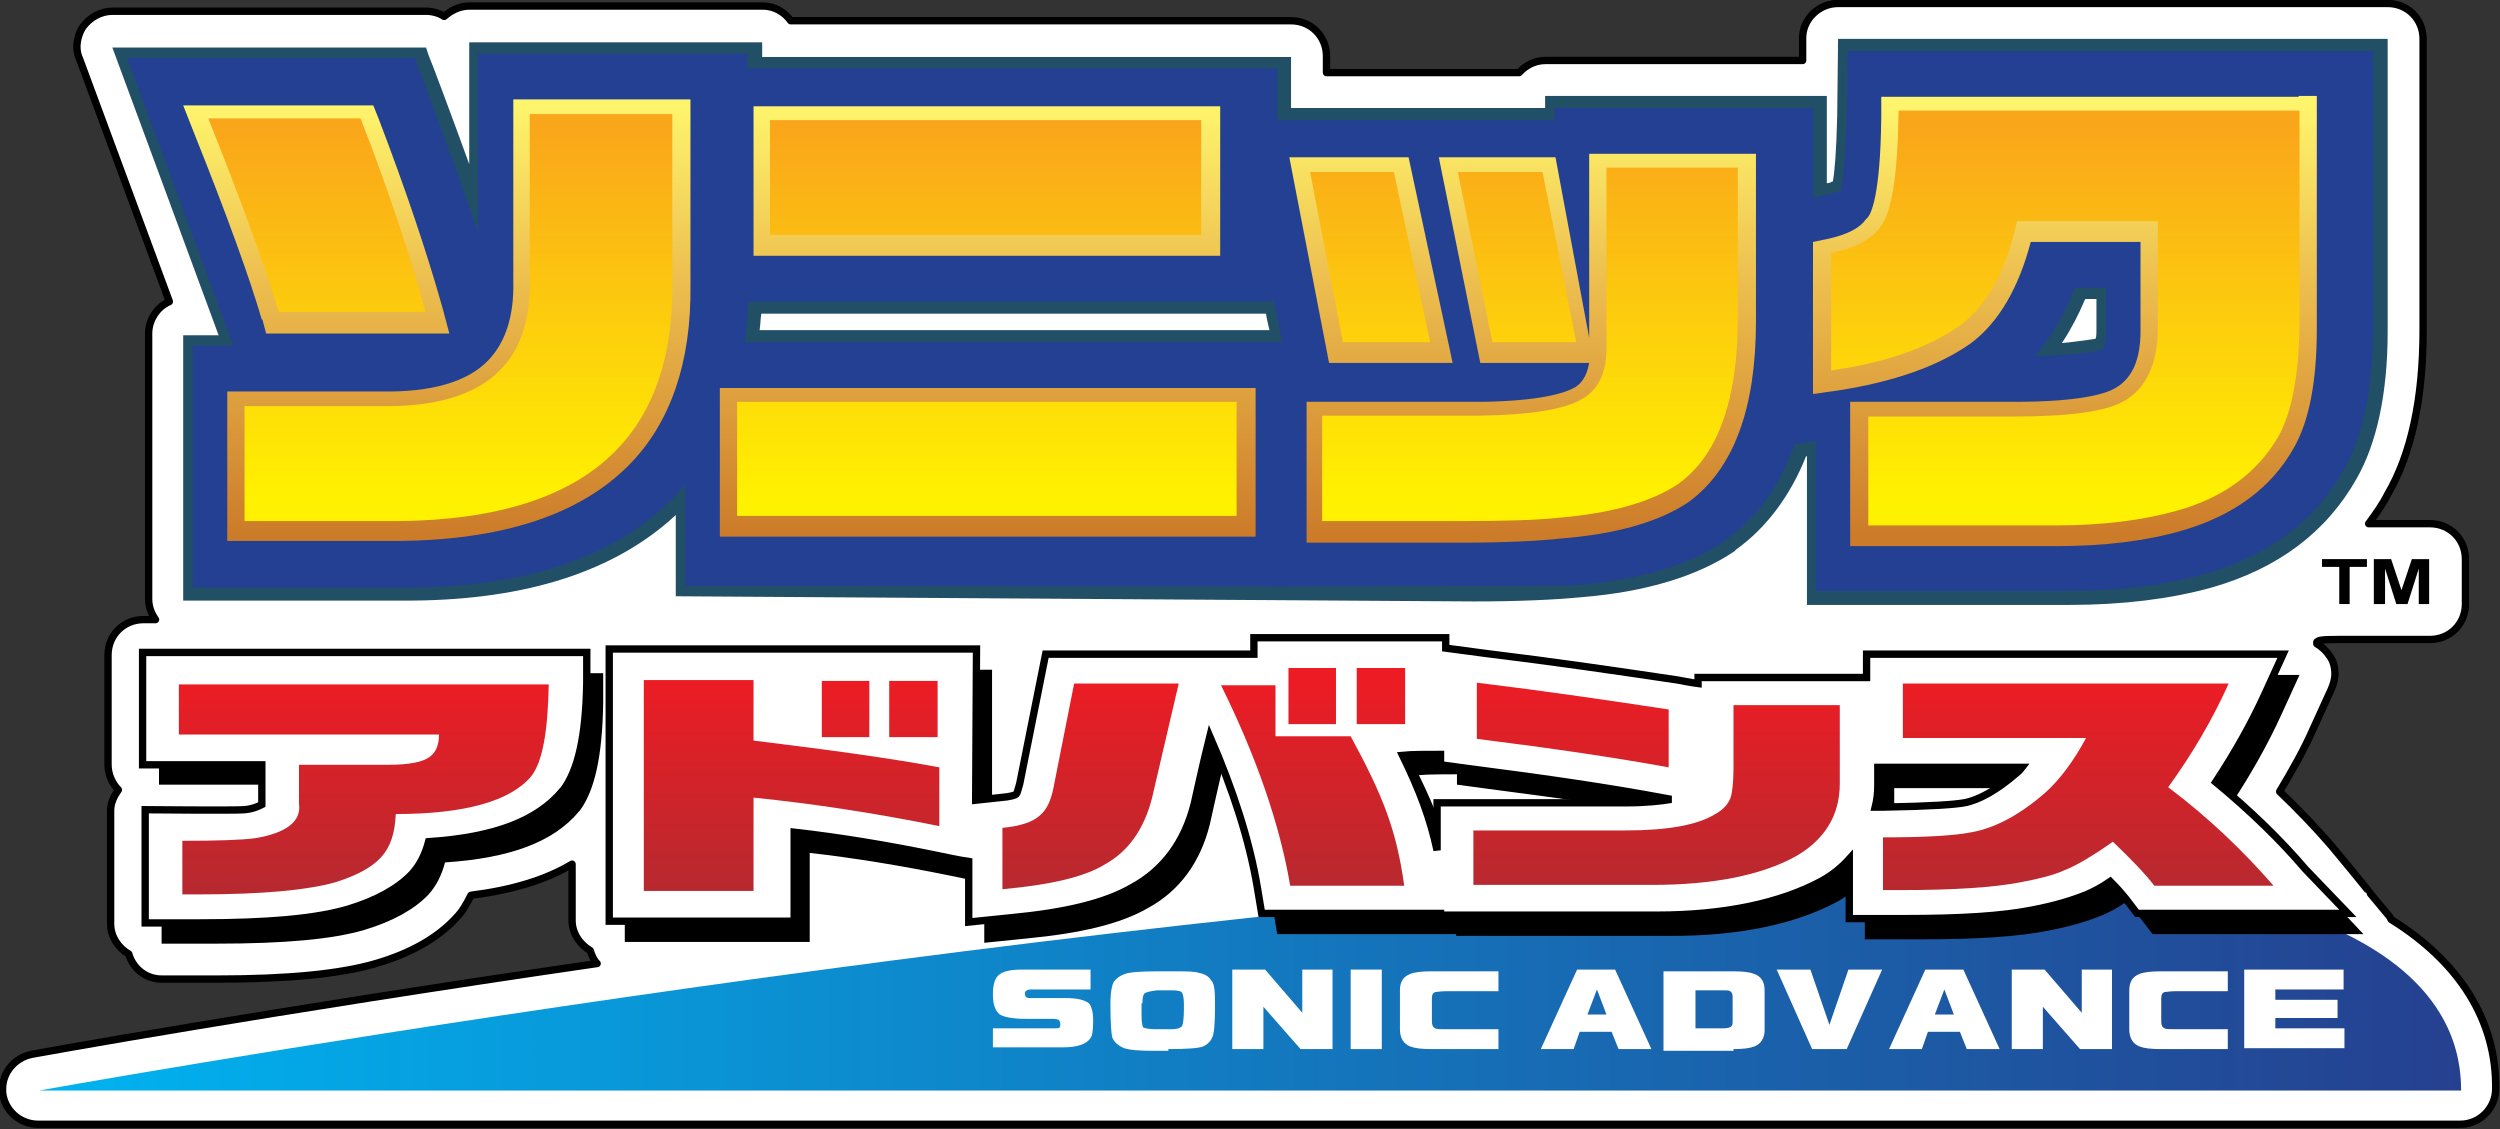
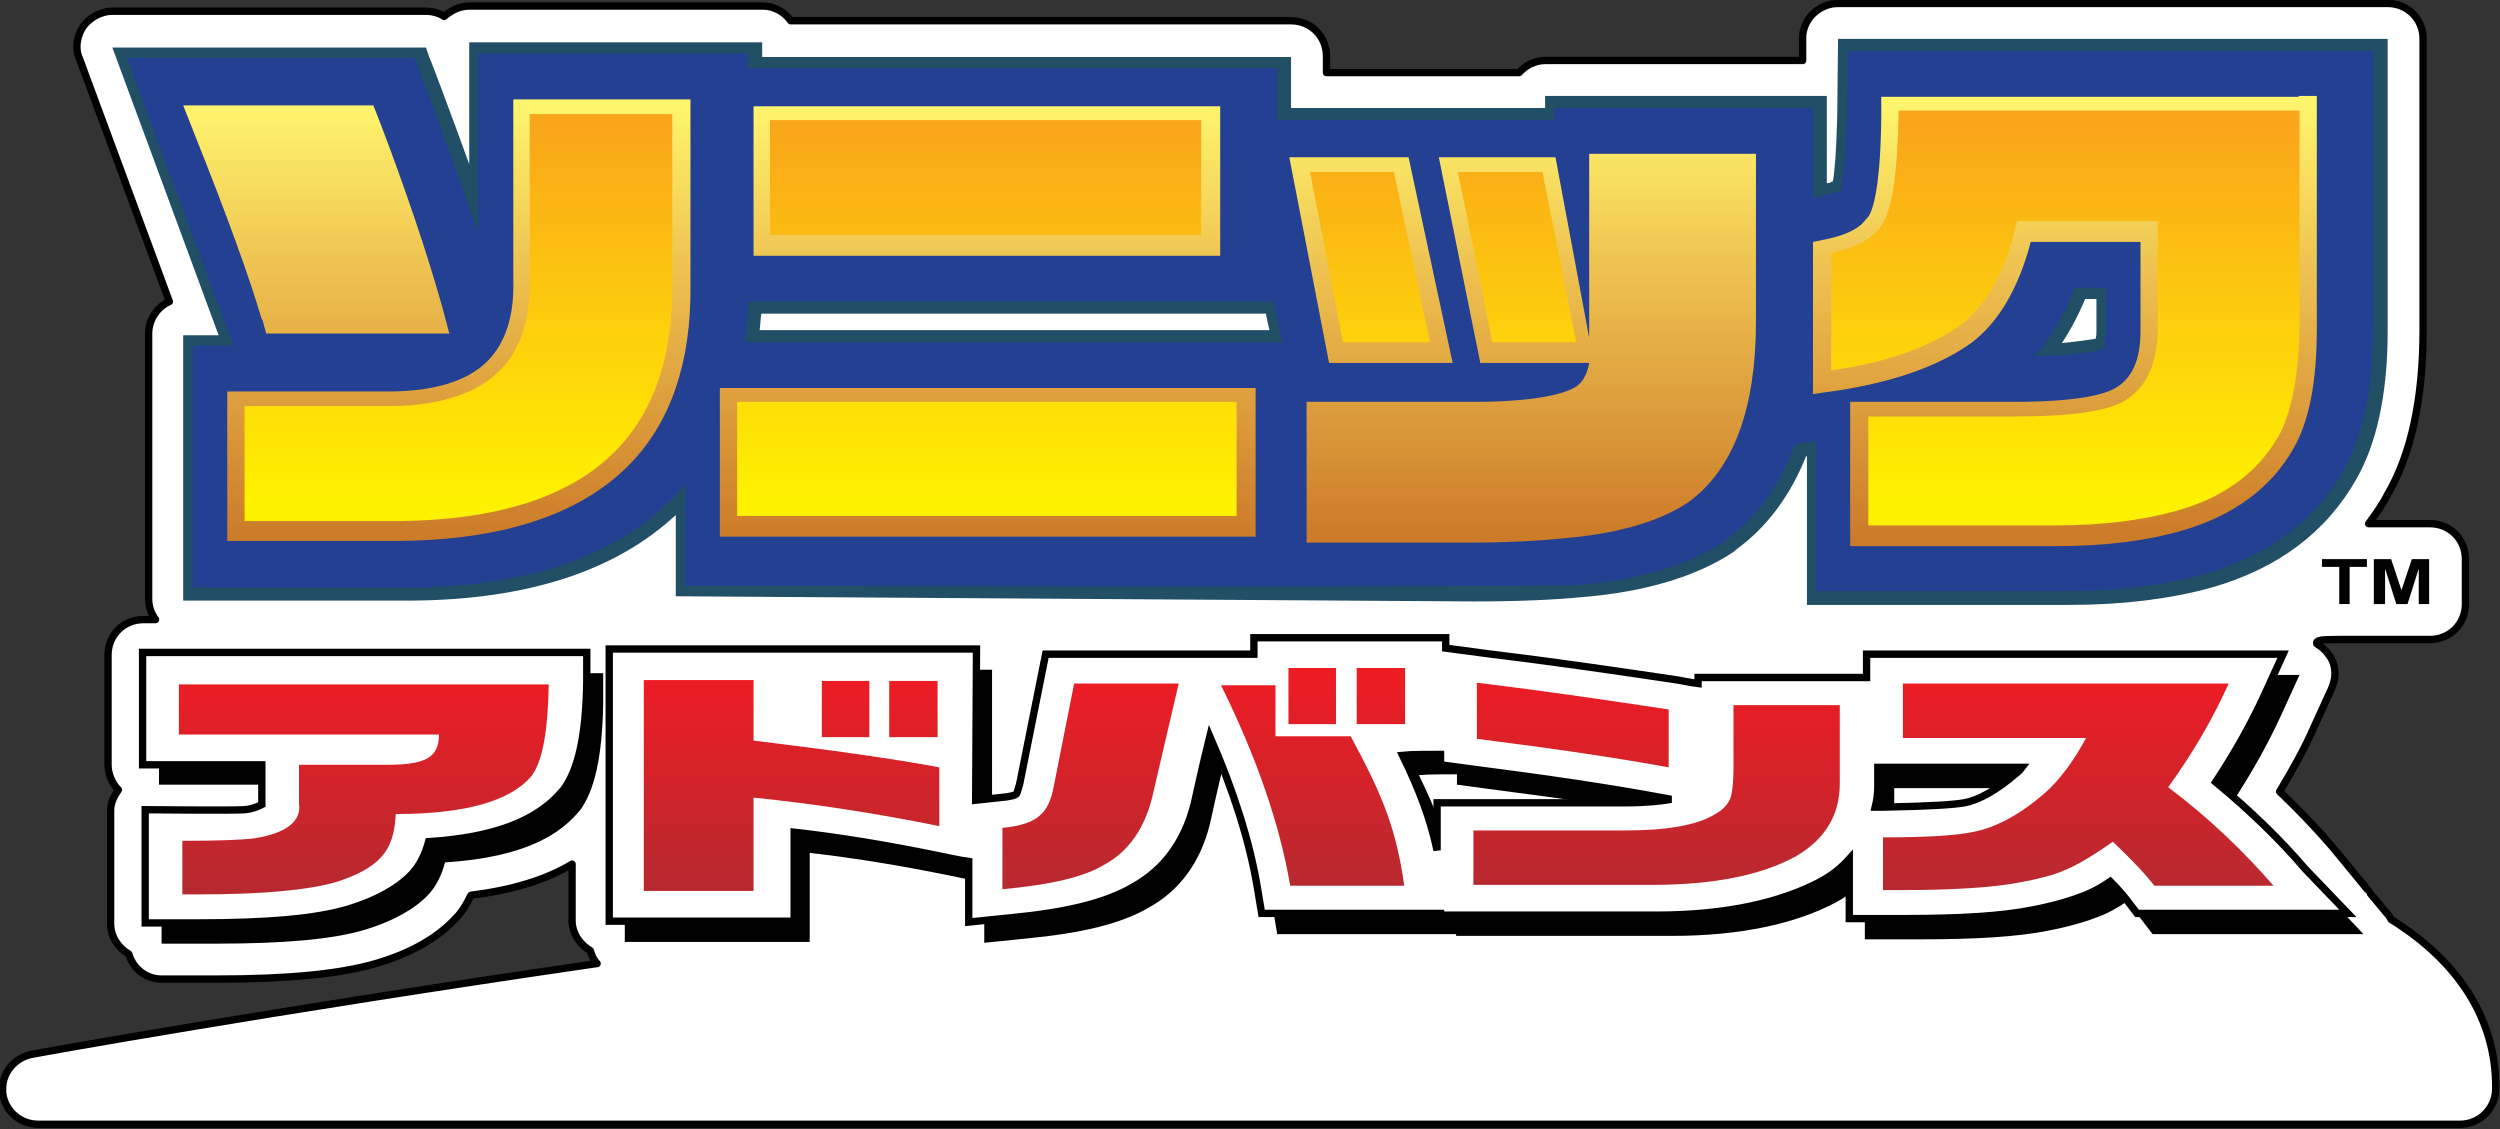
<svg xmlns="http://www.w3.org/2000/svg" version="1.1" id="Layer_1" x="0px" y="0px" viewBox="0 0 289.3 130.7" style="enable-background:new 0 0 289.3 130.7;" xml:space="preserve">
  <rect x="0" y="0" width="289.3" height="130.7" fill="#333333" stroke="none" />
  <style type="text/css">
	.st0{fill:#FFFFFF;stroke:#000000;stroke-width:0.85;stroke-linecap:round;stroke-linejoin:round;}
	.st1{fill:url(#SVGID_1_);}
	.st2{fill:#FFFFFF;}
	.st3{fill:#214F65;}
	.st4{fill:#FFFFFF;stroke:#000000;stroke-width:0.85;}
	.st5{fill:url(#SVGID_2_);}
	.st6{fill:url(#SVGID_3_);}
	.st7{fill:url(#SVGID_4_);}
	.st8{fill:url(#SVGID_5_);}
	.st9{fill:url(#SVGID_6_);}
	.st10{fill:#25408F;}
	.st11{fill:#234093;}
	.st12{fill:url(#SVGID_7_);}
	.st13{fill:url(#SVGID_8_);}
	.st14{fill:url(#SVGID_9_);}
	.st15{fill:url(#SVGID_10_);}
	.st16{fill:url(#SVGID_11_);}
	.st17{fill:url(#SVGID_12_);}
	.st18{fill:url(#SVGID_13_);}
	.st19{fill:url(#SVGID_14_);}
	.st20{fill:url(#SVGID_15_);}
	.st21{fill:url(#SVGID_16_);}
	.st22{fill:url(#SVGID_17_);}
	.st23{fill:url(#SVGID_18_);}
	.st24{fill:url(#SVGID_19_);}
	.st25{fill:url(#SVGID_20_);}
	.st26{fill:url(#SVGID_21_);}
</style>
  <g>
    <path class="st0" d="M276.7,106.4c-0.1-0.2-0.2-0.4-0.4-0.6l-2-2.4c0,0,0,0,0,0c0-0.1-4.4-5.4-4.4-5.4c-1.8-2.1-3.9-4.3-6.1-6.4   c1.5-2.5,2.9-5,3.9-7.3c0,0,2.1-4.6,2.1-4.6c0.2-0.5,0.4-1.1,0.4-1.7c0-0.8-0.2-1.6-0.7-2.2c-0.4-0.6-0.9-1-1.4-1.3   c-0.1-0.4,0.3-0.5,2.6-0.5c0,0,3.6,0,4.1,0h6.4c2.3,0,4.1-1.8,4.1-4.1v-5.2c0-2.3-1.8-4.1-4.1-4.1c0,0-7,0-7.1,0   c0.8-1.1,1.6-2.2,2.2-3.4c2.7-4.6,4.1-11,4.1-19V4.5c0-2.3-1.8-4.1-4.1-4.1h-1.4h-62.2c-2.2,0-4.1,1.8-4.1,4c0,0,0,1.5,0,2.6   c-4.7,0-29.8,0-29.8,0c-1.2,0-2.3,0.6-3,1.4c-4.1,0-17,0-22.3,0c0-0.8,0-1.9,0-1.9c0-2.3-1.8-4.1-4.1-4.1c0,0-52.1,0-57.9,0   c-0.7-1-1.9-1.7-3.2-1.7H54.3c-1.1,0-2.1,0.5-2.9,1.2c-0.6-0.4-1.4-0.6-2.1-0.6H13c-1.3,0-2.6,0.7-3.4,1.8C9.2,3.7,8.9,4.6,8.9,5.4   c0,0.5,0.1,1,0.3,1.4c0,0,7.7,20.8,10.4,28.1c-1.4,0.6-2.4,2.1-2.4,3.7v30.7c0,0.9,0.3,1.7,0.8,2.4h-1.4c-2.3,0-4.1,1.8-4.1,4.1   v12.7c0,1.1,0.5,2.2,1.2,2.9c-0.5,0.7-0.9,1.5-0.9,2.4v13.1c0,1.5,0.9,2.8,2.1,3.5c0.5,1.7,2,2.9,3.8,2.9l6.4,0   c8.3,0,14.3-0.6,18.4-1.8c4.1-1.2,7.2-3,9.3-5.3c0.7-0.7,1.2-1.6,1.7-2.6c4.8-0.6,8.7-1.8,11.7-3.6v6.5c0,1.5,0.9,2.8,2.1,3.5   c0.2,0.6,0.4,1.1,0.8,1.5c-37.8,5.5-64.9,10.4-65.4,10.5c-2,0.4-3.4,2.1-3.4,4c0,0.1,0,0.2,0,0.4c0.2,2.1,2,3.7,4.1,3.7h280.3   c2.3,0,4.1-1.9,4.1-4.1C288.9,118.1,284.6,111.3,276.7,106.4z" />
    <g>
      <linearGradient id="SVGID_1_" gradientUnits="userSpaceOnUse" x1="1604.703" y1="312.63" x2="1878.519" y2="312.63" gradientTransform="matrix(1.024 0 0 1.024 -1638.553 -206.666)">
        <stop offset="0" style="stop-color:#00B3F0" />
        <stop offset="1" style="stop-color:#25408F" />
      </linearGradient>
-       <path class="st1" d="M284.8,126.2C284.8,126.2,284.8,126.2,284.8,126.2c0-8.2-4.8-29.3-78.5-25.2c-89.6,5-201.8,25.2-201.8,25.2    s0,0,0,0H284.8z" />
      <g>
        <path class="st2" d="M114.9,121.4V119h7.1c0.3,0,0.6,0,0.6-0.1c0.1-0.1,0.1-0.2,0.1-0.4c0-0.2-0.1-0.4-0.2-0.5     c-0.1,0-0.3-0.1-0.6-0.1h-3.2c-1.5,0-2.5-0.2-3-0.5c-0.5-0.4-0.8-1.1-0.8-2.3c0-1.1,0.2-1.8,0.6-2.2c0.5-0.5,1.4-0.7,2.8-0.7h7.9     v2.3h-6.9c-0.5,0-0.7,0.2-0.7,0.5c0,0.3,0.2,0.5,0.5,0.5h4.3c1.2,0,2.1,0.2,2.6,0.6c0.3,0.3,0.5,1,0.5,2v0.1c0,1-0.1,1.7-0.3,1.9     c-0.4,0.7-1.5,1.1-3.2,1.1H114.9z" />
        <path class="st2" d="M132.2,116.1c0-0.6,0.1-1,0.2-1.1c0.2-0.2,0.7-0.3,1.5-0.4h0.6c0.2,0,0.3,0,0.4,0c0.3,0,0.5,0,0.7,0     c0.7,0,1.1,0.1,1.2,0.3c0.1,0.2,0.2,0.6,0.2,1.2v0.7c0,1.1-0.1,1.7-0.2,1.9c-0.1,0.2-0.5,0.4-1.2,0.4h-0.5c-0.1,0-0.2,0-0.4,0     c-0.1,0-0.2,0-0.3,0h-0.7c-0.7,0-1.2-0.1-1.4-0.2c-0.1-0.1-0.2-0.6-0.2-1.4v-0.6V116.1z M135.2,121.4c2.2,0,3.5-0.1,4-0.3     c0.5-0.2,0.9-0.6,1.1-1.1c0.2-0.4,0.3-1.6,0.3-3.5v-0.6c0-1.3-0.1-2.1-0.4-2.4c-0.3-0.5-0.8-0.8-1.4-0.9     c-0.5-0.2-1.5-0.2-3.1-0.2h-1.6c-2.1,0-3.4,0.1-3.9,0.3c-0.6,0.2-1,0.5-1.3,0.9c-0.2,0.3-0.4,1.2-0.4,2.5v0.1     c0,2.1,0.1,3.4,0.2,3.8c0.2,0.6,0.7,1,1.4,1.3c0.6,0.2,1.7,0.3,3.4,0.3h1H135.2z" />
        <path class="st2" d="M142.6,121.4v-9.2h3.8l4.3,5v-5h3.5v9.2h-3.7l-4.3-4.9v4.9H142.6z" />
        <path class="st2" d="M156.3,121.4v-9.2h3.6v9.2H156.3z" />
        <path class="st2" d="M173.3,121.4h-7.7c-1.1,0-1.9-0.1-2.4-0.3c-0.8-0.3-1.2-1-1.2-2v-4.5c0-1,0.4-1.6,1.2-1.9     c0.5-0.2,1.3-0.3,2.5-0.3h7.7v2.3h-6c-0.7,0-1.1,0.1-1.3,0.1c-0.3,0.1-0.4,0.3-0.4,0.7v2.7c0,0.4,0.1,0.7,0.4,0.8     c0.1,0.1,0.6,0.1,1.3,0.1h6V121.4z" />
        <path class="st2" d="M184.8,114.5l1.1,2.9h-2.2L184.8,114.5z M182.1,121.4l0.7-2h3.7l0.8,2h3.8l-4.2-9.2h-4.4l-4.2,9.2H182.1z" />
        <path class="st2" d="M196.2,114.6h3.2c0.4,0,0.7,0,0.8,0.1c0.2,0.1,0.3,0.3,0.3,0.7v2.7c0,0.3,0,0.5-0.1,0.6     c-0.1,0.2-0.5,0.3-1,0.3h-3.2V114.6z M200.6,121.4c1.1,0,1.9-0.1,2.4-0.3c0.8-0.3,1.2-1,1.2-1.9v-4.6c0-1-0.4-1.6-1.2-1.9     c-0.5-0.2-1.3-0.3-2.4-0.3h-8.1v9.2H200.6z" />
        <path class="st2" d="M209.7,121.4l-4.1-9.2h3.9l2.2,6.4l2.2-6.4h3.9l-4.1,9.2H209.7z" />
        <path class="st2" d="M225,114.5l1.1,2.9h-2.2L225,114.5z M222.4,121.4l0.7-2h3.7l0.8,2h3.8l-4.2-9.2h-4.4l-4.2,9.2H222.4z" />
        <path class="st2" d="M232.8,121.4v-9.2h3.8l4.3,5v-5h3.5v9.2h-3.7l-4.3-4.9v4.9H232.8z" />
        <path class="st2" d="M257.7,121.4H250c-1.1,0-1.9-0.1-2.4-0.3c-0.8-0.3-1.2-1-1.2-2v-4.5c0-1,0.4-1.6,1.2-1.9     c0.5-0.2,1.3-0.3,2.5-0.3h7.7v2.3h-6c-0.7,0-1.1,0.1-1.3,0.1c-0.3,0.1-0.4,0.3-0.4,0.7v2.7c0,0.4,0.1,0.7,0.4,0.8     c0.1,0.1,0.6,0.1,1.3,0.1h6V121.4z" />
        <path class="st2" d="M259.7,121.4v-9.2h11.5v2.3h-7.9v1.2h7.2v2.1h-7.2v1.2h8v2.3H259.7z" />
      </g>
    </g>
    <g>
      <polygon class="st3" points="183.3,69.5 183.3,69.5 183.3,69.5   " />
      <polygon class="st3" points="183.2,69.5 183.3,69.5 183.3,69.5   " />
    </g>
    <g>
      <path d="M271.9,69.9v-4.3h2v-0.9h-5.2v0.9h2v4.3H271.9z" />
      <path d="M274.7,69.9v-5.2h2l1.2,3.6l1.2-3.6h2v5.2h-1.2l0-4.1l-1.3,4.1h-1.3l-1.3-4.1l0,4.1H274.7z" />
    </g>
    <g>
      <g>
        <path d="M18.4,78.1v12.7c0,0,12.7,0,13.8,0c0,0.8,0,4.6,0,4.6c0,0,0,0,0,0c-0.2,0.1-0.7,0.3-1.7,0.5c-0.5,0.1-2.2,0.3-7.4,0.2     l-4.4,0v13.1c0,0,6.3,0,6.3,0c7.9,0,13.5-0.5,17.2-1.6c3.3-1,5.8-2.4,7.4-4.1c0.9-1,1.5-2.2,1.9-3.7c7.6-0.5,12.6-2.4,15.5-5.9     c0,0,0.1-0.1,0.1-0.1c1.7-2.3,2.6-6.2,2.7-12.4l0-3.5h-0.6H18.4z" />
        <path d="M268.7,103c-2.9-3.4-6.4-6.8-10.4-10.1c2.3-3.5,4.2-6.9,5.7-10.2c0,0,2.1-4.6,2.1-4.6h-48.2c0,0,0,2,0,2.7     c-0.8,0-19.5,0-19.5,0s0,0.7,0,0.7c-0.8-0.1-2.3-0.4-2.3-0.4c-6.7-1-14.2-2.1-22.4-3.1l-4.5-0.6v-1.2h-0.6h-21.6c0,0,0,1.3,0,1.9     c-0.9,0-24.1,0-24.1,0l-3,15c-0.2,0.7-0.3,1.1-0.4,1.2c-0.1,0.1-0.6,0.3-1.9,0.4l-2.8,0.3V77.5l-42.5,0V109h21.4     c0,0,0-9.3,0-10.3c5.3,0.6,10.7,1.5,16.1,2.6c0,0,3.3,0.7,4.1,0.8c0,0.7,0,7,0,7l4.9-0.5c6.3-0.6,10.9-1.7,14-3.5     c3.7-2,6.1-5.3,7.2-9.7c0,0,1.1-5,1.8-7.8c2.7,6.2,4.6,12.1,5.5,17.5l0.5,3h20.7v0.2h25c7.9,0,14.3-1.4,19-3.9     c1.3-0.7,2.4-1.6,3.3-2.6c0,1.9,0,6.9,0,6.9l6.4,0c6.5,0,11.3-0.3,14.8-1c2.6-0.5,4.6-1.1,6.3-1.8c0.7-0.3,1.7-0.8,2.7-1.5     c0.8,0.8,1.4,1.5,1.8,2l1.3,1.7h24.4L268.7,103z M235.9,91.2c-0.3,0.4-0.7,0.7-0.7,0.7c-2.2,1.9-4.3,3.1-6,3.4     c-1.1,0.2-3.7,0.4-9.4,0.5c0,0-0.5,0-0.9,0c0.2-0.8,0.3-1.6,0.3-2.5c0,0,0-1.5,0-2.1C220.4,91.2,233.9,91.2,235.9,91.2z      M168.6,89.6v1.2l3.7,0.5c8.6,1.1,16,2.2,21.9,3.3c0,0,0.5,0.1,1.1,0.2c-1.2,0.2-2.9,0.4-5.3,0.4h-21.8v5.5c-0.8-3.7-2-6.9-4-11     C165.1,89.6,167.5,89.6,168.6,89.6z" />
      </g>
      <g>
        <path class="st4" d="M16.5,75.8v12.7c0,0,12.7,0,13.8,0c0,0.8,0,4.6,0,4.6c0,0,0,0,0,0c-0.2,0.1-0.9,0.5-2,0.6     c-1.1,0.1-11.5,0-11.5,0v13.1c0,0,6.3,0,6.3,0c7.9,0,13.5-0.5,17.2-1.6c3.3-1,5.8-2.4,7.4-4.1c0.9-1,1.5-2.2,1.9-3.7     c7.6-0.5,12.6-2.4,15.5-5.9c0,0,0.1-0.1,0.1-0.1c1.7-2.3,2.6-6.2,2.7-12.4l0-3.5h-0.6H16.5z" />
        <path class="st4" d="M266.8,100.6c-2.9-3.4-6.4-6.8-10.4-10.1c2.3-3.5,4.2-6.9,5.7-10.2c0,0,2.1-4.6,2.1-4.6h-48.2c0,0,0,2,0,2.7     c-0.8,0-19.5,0-19.5,0s0,0.7,0,0.7c-0.8-0.1-2.3-0.4-2.3-0.4c-6.7-1-14.2-2.1-22.4-3.1l-4.5-0.6v-1.2h-0.6h-21.6c0,0,0,1.3,0,1.9     c-0.9,0-24.1,0-24.1,0l-3,15c-0.2,0.7-0.3,1.1-0.4,1.2c-0.1,0.1-0.6,0.3-1.9,0.4c0,0-1.9,0.2-2.8,0.3c0-1,0.1-17.5,0.1-17.5     l-42.5,0v31.5h21.4c0,0,0-9.3,0-10.3c5.3,0.6,10.7,1.5,16.1,2.6c0,0,3.3,0.7,4.1,0.8c0,0.7,0,7,0,7l4.9-0.5     c6.3-0.6,10.9-1.7,14-3.5c3.7-2,6.1-5.3,7.2-9.7c0,0,1.1-5,1.8-7.8c2.7,6.2,4.6,12.1,5.5,17.5l0.5,3h20.7v0.2h25     c7.9,0,14.3-1.4,19-3.9c1.3-0.7,2.4-1.6,3.3-2.6c0,1.9,0,6.9,0,6.9l6.4,0c6.5,0,11.3-0.3,14.8-1c2.6-0.5,4.6-1.1,6.3-1.8     c0.7-0.3,1.7-0.8,2.7-1.5c0.8,0.8,1.4,1.5,1.8,2l1.3,1.7h24.4L266.8,100.6z M234,88.8c-0.3,0.4-0.7,0.7-0.7,0.7     c-2.2,1.9-4.3,3.1-6,3.4c-1.1,0.2-3.7,0.4-9.4,0.5c0,0-0.5,0-0.9,0c0.2-0.8,0.3-1.6,0.3-2.5c0,0,0-1.5,0-2.1     C218.5,88.8,232,88.8,234,88.8z M166.7,87.3v1.2l3.7,0.5c8.6,1.1,16,2.2,21.9,3.3c0,0,0.5,0.1,1.1,0.2c-1.2,0.2-2.9,0.4-5.3,0.4     h-21.8v5.5c-0.8-3.7-2-6.9-4-11C163.2,87.3,165.6,87.3,166.7,87.3z" />
      </g>
      <g>
        <linearGradient id="SVGID_2_" gradientUnits="userSpaceOnUse" x1="862.505" y1="370.661" x2="862.505" y2="404.661" gradientTransform="matrix(0.877 0 0 0.698 -714.743 -180.113)">
          <stop offset="0" style="stop-color:#ED1C24" />
          <stop offset="1" style="stop-color:#B8292F" />
        </linearGradient>
        <path class="st5" d="M21.1,103.5v-6.2c4.1,0,6.9-0.1,8.4-0.3c3.7-0.6,5.4-2,5.1-4v-4.5H45c2.3,0,3.9-0.3,4.7-0.9     c0.7-0.5,1.1-1.3,1.1-2.6H20.7v-5.8h42.8c-0.1,5.4-0.7,8.9-2,10.6c-2.4,2.9-7.7,4.4-15.7,4.4c-0.1,2.2-0.6,3.8-1.7,5     c-1.1,1.2-2.8,2.1-5.3,2.9c-3.2,0.9-8.4,1.4-15.7,1.4C22.6,103.5,22,103.5,21.1,103.5z" />
        <linearGradient id="SVGID_3_" gradientUnits="userSpaceOnUse" x1="918.862" y1="370.661" x2="918.862" y2="404.661" gradientTransform="matrix(0.877 0 0 0.698 -714.743 -180.113)">
          <stop offset="0" style="stop-color:#ED1C24" />
          <stop offset="1" style="stop-color:#B8292F" />
        </linearGradient>
        <path class="st6" d="M74.5,103.2V78.7h12.7v7c9,1.1,16.2,2.1,21.5,3.1v6.8c-7.4-1.5-14.6-2.6-21.5-3.3v10.8H74.5z M95.1,85.3     v-6.5h5.5v6.5H95.1z M102.9,85.3v-6.5h5.6v6.5H102.9z" />
        <linearGradient id="SVGID_4_" gradientUnits="userSpaceOnUse" x1="973.3" y1="370.661" x2="973.3" y2="404.661" gradientTransform="matrix(0.877 0 0 0.698 -714.743 -180.113)">
          <stop offset="0" style="stop-color:#ED1C24" />
          <stop offset="1" style="stop-color:#B8292F" />
        </linearGradient>
        <path class="st7" d="M116,102.9v-7.1c2.1-0.2,3.6-0.7,4.4-1.5c0.7-0.6,1.2-1.6,1.5-3.1l2.4-12.1h12.1l-3.1,13.3     c-0.9,3.5-2.7,6.1-5.4,7.6C125.5,101.5,121.5,102.4,116,102.9z M149.3,102.5c-1.2-7.1-3.9-14.9-8-23.2h6.3v5.9h8.7     c3.8,7,5.3,10.9,6.2,17.3H149.3z M149.1,83.8v-6.5h5.5v6.5H149.1z M157,83.8v-6.5h5.6v6.5H157z" />
        <linearGradient id="SVGID_5_" gradientUnits="userSpaceOnUse" x1="1032.991" y1="370.661" x2="1032.991" y2="404.661" gradientTransform="matrix(0.877 0 0 0.698 -714.743 -180.113)">
          <stop offset="0" style="stop-color:#ED1C24" />
          <stop offset="1" style="stop-color:#B8292F" />
        </linearGradient>
        <path class="st8" d="M170.5,102.6v-6.5H188c4.9,0,8.4-0.6,10.5-1.9c1.1-0.6,1.8-1.5,1.9-2.5c0.1-0.5,0.2-1.5,0.2-2.8v-7.3h12.3     v9.1c0,3.7-1.8,6.5-5.1,8.4c-4,2.2-9.6,3.3-16.6,3.3H170.5z M193.1,82.1v6.7c-6-1.1-13.4-2.2-22.2-3.3V79     C179.1,80,186.5,81.1,193.1,82.1z" />
        <linearGradient id="SVGID_6_" gradientUnits="userSpaceOnUse" x1="1088.552" y1="370.661" x2="1088.552" y2="404.661" gradientTransform="matrix(0.877 0 0 0.698 -714.743 -180.113)">
          <stop offset="0" style="stop-color:#ED1C24" />
          <stop offset="1" style="stop-color:#B8292F" />
        </linearGradient>
        <path class="st9" d="M217.9,103v-6.1c4.9,0,8.3-0.2,10.3-0.6c2.7-0.5,5.5-2,8.4-4.5c1.8-1.6,3.4-3.8,4.8-6.4h-21.2v-6.3h37.7     c-1.8,4-4.1,8-7,12c4.8,3.6,8.8,7.5,12.2,11.4h-13.8c-0.9-1.2-2.5-2.9-4.8-5.1c-2.4,1.7-4.3,2.8-5.6,3.3c-1.3,0.6-3,1-5.1,1.4     c-3.1,0.6-7.7,0.9-13.8,0.9C219.5,103,218.8,103,217.9,103z" />
      </g>
    </g>
    <g>
      <path class="st3" d="M274.9,4.5h-62.2l-0.1,9c-0.1,4.1-0.3,6.4-0.5,7.5c-0.1,0-0.3,0.1-0.3,0.1l0.1,0c0,0-0.3,0.1-0.5,0.1    c0-2.4,0-10.1,0-10.1h-32.6c0,0,0,1.4,0,1.4c-2.4,0-27,0-29.4,0c0-1.6,0-5.9,0-5.9s-58.6,0-61.2,0c0-0.1,0-1.7,0-1.7H54.3    c0,0,0,8,0,14.1c-2.1-5.8-4.5-12.2-4.7-12.6l-0.3-0.9H13c0,0,11.1,30,12.3,33.3c-1.3,0-4.1,0-4.1,0v30.7h26.5    c13.3-0.1,23.5-3.4,30.5-9.9c0,3.3,0,9.4,0,9.4l92.4,0.6c5.2,0,9.4-0.2,12.5-0.5c7.3-0.6,13.3-2.4,17.6-5.3l0.1-0.1l0.1-0.1    c3.6-2.6,6.3-6.3,8.1-10.8c0,0,0,0,0.1,0c0,2.6,0,17.2,0,17.2h30.4c6.2,0,11.7-0.7,16.4-2c7.7-2.2,13.3-6.4,16.8-12.6    c2.3-4,3.6-9.8,3.6-17V4.5H274.9z M242.6,34.6c0,1.4,0,3.6,0,3.6c0,0.4,0,0.7-0.1,1c-0.6,0.1-1.9,0.3-3.9,0.5    c1-1.5,1.9-3.2,2.7-5.1C241.8,34.6,242,34.6,242.6,34.6z M146.9,38.2c-0.6,0-56.2,0-59,0c0.1-0.6,0.1-1.3,0.2-1.9    c2.4,0,56.3,0,58.4,0C146.6,37,146.7,37.3,146.9,38.2z" />
      <g>
        <path class="st10" d="M182.7,67.6C182.6,67.6,182.6,67.6,182.7,67.6c-0.1,0-0.1,0-0.1,0L182.7,67.6z" />
        <path class="st11" d="M213.8,5.9l-0.1,7.6c-0.1,5.3-0.5,7.7-0.7,8.6c-0.2,0.1-0.6,0.2-1.1,0.3c0,0,0.1,0,0.1,0     c-0.4,0.1-1,0.2-2.2,0.5c0-5.5,0-10.4,0-10.4h-29.9v1.4h-32.1V7.9H86.5V6.2H55.3v20.7C53.8,22.2,48,6.7,48,6.7H14.7L27,40h-4.7     v28h25.1c13.5-0.1,23.7-3.5,30.4-10.3c0.5-0.5,1-1.1,1.5-1.6v11.7c0,0,100.3,0.2,103.3-0.1c7.1-0.6,12.9-2.3,17-5.1l0.1-0.1     l0.1-0.1c3.6-2.6,6.2-6.3,7.9-11c0.8-0.1,1.7-0.3,2.4-0.4c0,5.1,0,17.4,0,17.4h29.1c6.1,0,11.5-0.7,16-2c7.3-2.1,12.7-6.1,16-12     c2.2-3.8,3.4-9.4,3.4-16.3V5.9H213.8z M86.2,39.6c0.2-1.5,0.3-3.1,0.4-4.7h60.8l1,4.7h-1.3H86.2z M240.1,33.3c1.5,0,1.8,0,3.6,0     c0,2.5,0,5,0,5c0,1.2-0.2,1.8-0.3,2.1c-0.3,0.1-2.2,0.7-7.9,0.8C237.4,39,238.9,36.4,240.1,33.3z" />
      </g>
      <g>
        <g>
          <linearGradient id="SVGID_7_" gradientUnits="userSpaceOnUse" x1="781.361" y1="116.826" x2="781.361" y2="169.01" gradientTransform="matrix(0.96 0 0 0.96 -713.515 -100.155)">
            <stop offset="0" style="stop-color:#FFF56D" />
            <stop offset="0.389" style="stop-color:#EEC150" />
            <stop offset="1" style="stop-color:#CC7B29" />
          </linearGradient>
          <path class="st12" d="M30.4,37.1l0.4,1.5H52l-0.8-3c-1.8-6.4-4.3-13.8-7.4-21.9c0,0-0.6-1.5-0.6-1.5h-1.4H21.2l1.3,3.3      c3.8,9.5,6.4,16.7,7.8,21.5C30.3,36.8,30.4,37.1,30.4,37.1z" />
          <linearGradient id="SVGID_8_" gradientUnits="userSpaceOnUse" x1="798.626" y1="116.826" x2="798.626" y2="169.01" gradientTransform="matrix(0.96 0 0 0.96 -713.515 -100.155)">
            <stop offset="0" style="stop-color:#FFF56D" />
            <stop offset="0.389" style="stop-color:#EEC150" />
            <stop offset="1" style="stop-color:#CC7B29" />
          </linearGradient>
          <path class="st13" d="M59.4,11.5v21c0.1,4.1-0.9,7.1-2.9,9.2c-2.4,2.5-6.6,3.7-12.3,3.6H26.3v17.3h19.8c12-0.1,20.9-3,26.6-8.7      c4.9-4.9,7.3-12,7.2-20.8V11.5h-2H59.4z" />
          <linearGradient id="SVGID_9_" gradientUnits="userSpaceOnUse" x1="862.301" y1="116.826" x2="862.301" y2="169.01" gradientTransform="matrix(0.96 0 0 0.96 -713.515 -100.155)">
            <stop offset="0" style="stop-color:#FFF56D" />
            <stop offset="0.389" style="stop-color:#EEC150" />
            <stop offset="1" style="stop-color:#CC7B29" />
          </linearGradient>
          <polygon class="st14" points="83.3,44.9 83.3,62.1 145.3,62.1 145.3,44.9 143.2,44.9     " />
          <linearGradient id="SVGID_10_" gradientUnits="userSpaceOnUse" x1="862.189" y1="116.826" x2="862.189" y2="169.01" gradientTransform="matrix(0.96 0 0 0.96 -713.515 -100.155)">
            <stop offset="0" style="stop-color:#FFF56D" />
            <stop offset="0.389" style="stop-color:#EEC150" />
            <stop offset="1" style="stop-color:#CC7B29" />
          </linearGradient>
          <polygon class="st15" points="141.2,12.3 139.1,12.3 87.2,12.3 87.2,29.6 141.2,29.6     " />
          <linearGradient id="SVGID_11_" gradientUnits="userSpaceOnUse" x1="908.839" y1="116.826" x2="908.839" y2="169.01" gradientTransform="matrix(0.96 0 0 0.96 -713.813 -100.155)">
            <stop offset="0" style="stop-color:#FFF56D" />
            <stop offset="0.389" style="stop-color:#EEC150" />
            <stop offset="1" style="stop-color:#CC7B29" />
          </linearGradient>
          <polygon class="st16" points="168.1,42 163,18.2 161.4,18.2 149.2,18.2 153.8,42     " />
          <linearGradient id="SVGID_12_" gradientUnits="userSpaceOnUse" x1="927.772" y1="116.826" x2="927.772" y2="169.01" gradientTransform="matrix(0.96 0 0 0.96 -713.515 -100.155)">
            <stop offset="0" style="stop-color:#FFF56D" />
            <stop offset="0.389" style="stop-color:#EEC150" />
            <stop offset="1" style="stop-color:#CC7B29" />
          </linearGradient>
          <path class="st17" d="M183.9,17.8l0,21.3L180,18.2h-13.5l4.8,23.8h12.6c-0.3,1.7-1,2.4-1.6,2.8c-1.2,0.7-4.1,1.6-10.8,1.7h-20.3      v16.3H169c5.1,0,9.1-0.2,11.8-0.5c6.2-0.5,11.2-1.9,14.6-4.2c5.2-3.8,7.8-10.8,7.8-20.9V17.8h-2H183.9z" />
          <linearGradient id="SVGID_13_" gradientUnits="userSpaceOnUse" x1="992.188" y1="116.826" x2="992.188" y2="169.01" gradientTransform="matrix(0.96 0 0 0.96 -713.515 -100.155)">
            <stop offset="0" style="stop-color:#FFF56D" />
            <stop offset="0.389" style="stop-color:#EEC150" />
            <stop offset="1" style="stop-color:#CC7B29" />
          </linearGradient>
          <path class="st18" d="M266,11.2h-48.3l0,2.4c-0.1,9.1-1.2,11.2-1.6,11.6l-0.1,0.1l-0.1,0.1c-0.6,0.9-2,1.7-4.2,2.2l-1.9,0.4      v17.6l2.8-0.4c6.5-1,11.7-2.8,15.5-5.5c3.2-2.4,5.5-6.4,6.9-11.7c2.2,0,9.9,0,12.7,0c0,2.8,0,10.3,0,10.3c0,3.4-1,5.5-2.9,6.6      c-1,0.6-3.8,1.6-11.7,1.6h-19v16.7h23.8c5.6,0,10.5-0.6,14.6-1.8c5.9-1.7,10.3-4.9,12.9-9.5c1.8-3.1,2.7-7.7,2.7-13.8v-27H266z" />
        </g>
        <g>
          <linearGradient id="SVGID_14_" gradientUnits="userSpaceOnUse" x1="914.926" y1="261.879" x2="914.926" y2="211.416" gradientTransform="matrix(0.864 0 0 0.864 -753.843 -168.049)">
            <stop offset="0" style="stop-color:#FFF200" />
            <stop offset="1" style="stop-color:#FAA61A" />
          </linearGradient>
-           <path class="st19" d="M32.3,36.1h16.9l-0.1-0.5c-1.7-6.3-4.2-13.7-7.3-21.7l-0.1-0.2h-0.3H24.1l0.2,0.5      c3.8,9.5,6.4,16.8,7.9,21.7L32.3,36.1z" />
          <linearGradient id="SVGID_15_" gradientUnits="userSpaceOnUse" x1="933.921" y1="261.879" x2="933.921" y2="211.416" gradientTransform="matrix(0.864 0 0 0.864 -753.843 -168.049)">
            <stop offset="0" style="stop-color:#FFF200" />
            <stop offset="1" style="stop-color:#FAA61A" />
          </linearGradient>
          <path class="st20" d="M61.3,13.2v19c0.1,4.6-1,8.2-3.4,10.6c-2.8,2.9-7.5,4.3-13.8,4.2H28.3v13.3h17.8      c11.4-0.1,19.9-2.8,25.1-8.1c4.5-4.5,6.7-11.1,6.6-19.4V13.2h-0.4H61.3z" />
          <linearGradient id="SVGID_16_" gradientUnits="userSpaceOnUse" x1="1004.671" y1="261.879" x2="1004.671" y2="211.416" gradientTransform="matrix(0.864 0 0 0.864 -753.843 -168.049)">
            <stop offset="0" style="stop-color:#FFF200" />
            <stop offset="1" style="stop-color:#FAA61A" />
          </linearGradient>
          <polygon class="st21" points="85.3,46.5 85.3,59.7 143.1,59.7 143.1,46.5 142.8,46.5     " />
          <linearGradient id="SVGID_17_" gradientUnits="userSpaceOnUse" x1="1004.546" y1="261.879" x2="1004.546" y2="211.416" gradientTransform="matrix(0.864 0 0 0.864 -753.843 -168.049)">
            <stop offset="0" style="stop-color:#FFF200" />
            <stop offset="1" style="stop-color:#FAA61A" />
          </linearGradient>
          <polygon class="st22" points="139,13.9 138.7,13.9 89.1,13.9 89.1,27.2 139,27.2     " />
          <linearGradient id="SVGID_18_" gradientUnits="userSpaceOnUse" x1="1103.863" y1="261.879" x2="1103.863" y2="211.416" gradientTransform="matrix(0.7 0 0 0.864 -613.938 -168.049)">
            <stop offset="0" style="stop-color:#FFF200" />
            <stop offset="1" style="stop-color:#FAA61A" />
          </linearGradient>
          <polygon class="st23" points="155.4,39.6 165.5,39.6 161.3,19.9 151.6,19.9     " />
          <linearGradient id="SVGID_19_" gradientUnits="userSpaceOnUse" x1="1077.414" y1="261.879" x2="1077.414" y2="211.416" gradientTransform="matrix(0.864 0 0 0.864 -753.843 -168.049)">
            <stop offset="0" style="stop-color:#FFF200" />
            <stop offset="1" style="stop-color:#FAA61A" />
          </linearGradient>
-           <path class="st24" d="M185.9,19.4v20.9c0,2.8-0.9,4.7-2.7,5.8c-2.1,1.3-6.1,1.9-11.9,2H153v12.2h15.9c5,0,8.9-0.1,11.6-0.4      c5.9-0.5,10.6-1.8,13.7-3.9c4.6-3.3,6.9-9.7,6.9-19.2V19.4h-0.4H185.9z" />
          <linearGradient id="SVGID_20_" gradientUnits="userSpaceOnUse" x1="1124.301" y1="261.879" x2="1124.301" y2="211.416" gradientTransform="matrix(0.7 0 0 0.864 -611.197 -168.049)">
            <stop offset="0" style="stop-color:#FFF200" />
            <stop offset="1" style="stop-color:#FAA61A" />
          </linearGradient>
          <polygon class="st25" points="172.7,39.6 182.4,39.6 178.5,19.9 168.7,19.9     " />
          <linearGradient id="SVGID_21_" gradientUnits="userSpaceOnUse" x1="1148.99" y1="261.879" x2="1148.99" y2="211.416" gradientTransform="matrix(0.864 0 0 0.864 -753.843 -168.049)">
            <stop offset="0" style="stop-color:#FFF200" />
            <stop offset="1" style="stop-color:#FAA61A" />
          </linearGradient>
          <path class="st26" d="M265.6,12.8h-45.9l0,0.4c-0.1,7-0.8,11.3-2,12.9c-0.9,1.4-2.7,2.5-5.5,3.1l-0.3,0.1v13.6l0.4-0.1      c6.2-0.9,11.1-2.7,14.6-5.2c3.1-2.4,5.3-6.4,6.5-12c0.5,0,15.6,0,16.3,0c0,0.7,0,12.4,0,12.4c0,4.1-1.4,7-3.9,8.4      c-2,1.2-6.3,1.8-12.7,1.8h-16.9v12.6h21.7c5.4,0,10.1-0.6,14-1.7c5.4-1.5,9.3-4.4,11.7-8.5c1.6-2.8,2.4-7.1,2.5-12.8V12.8H265.6      z" />
        </g>
      </g>
    </g>
  </g>
</svg>